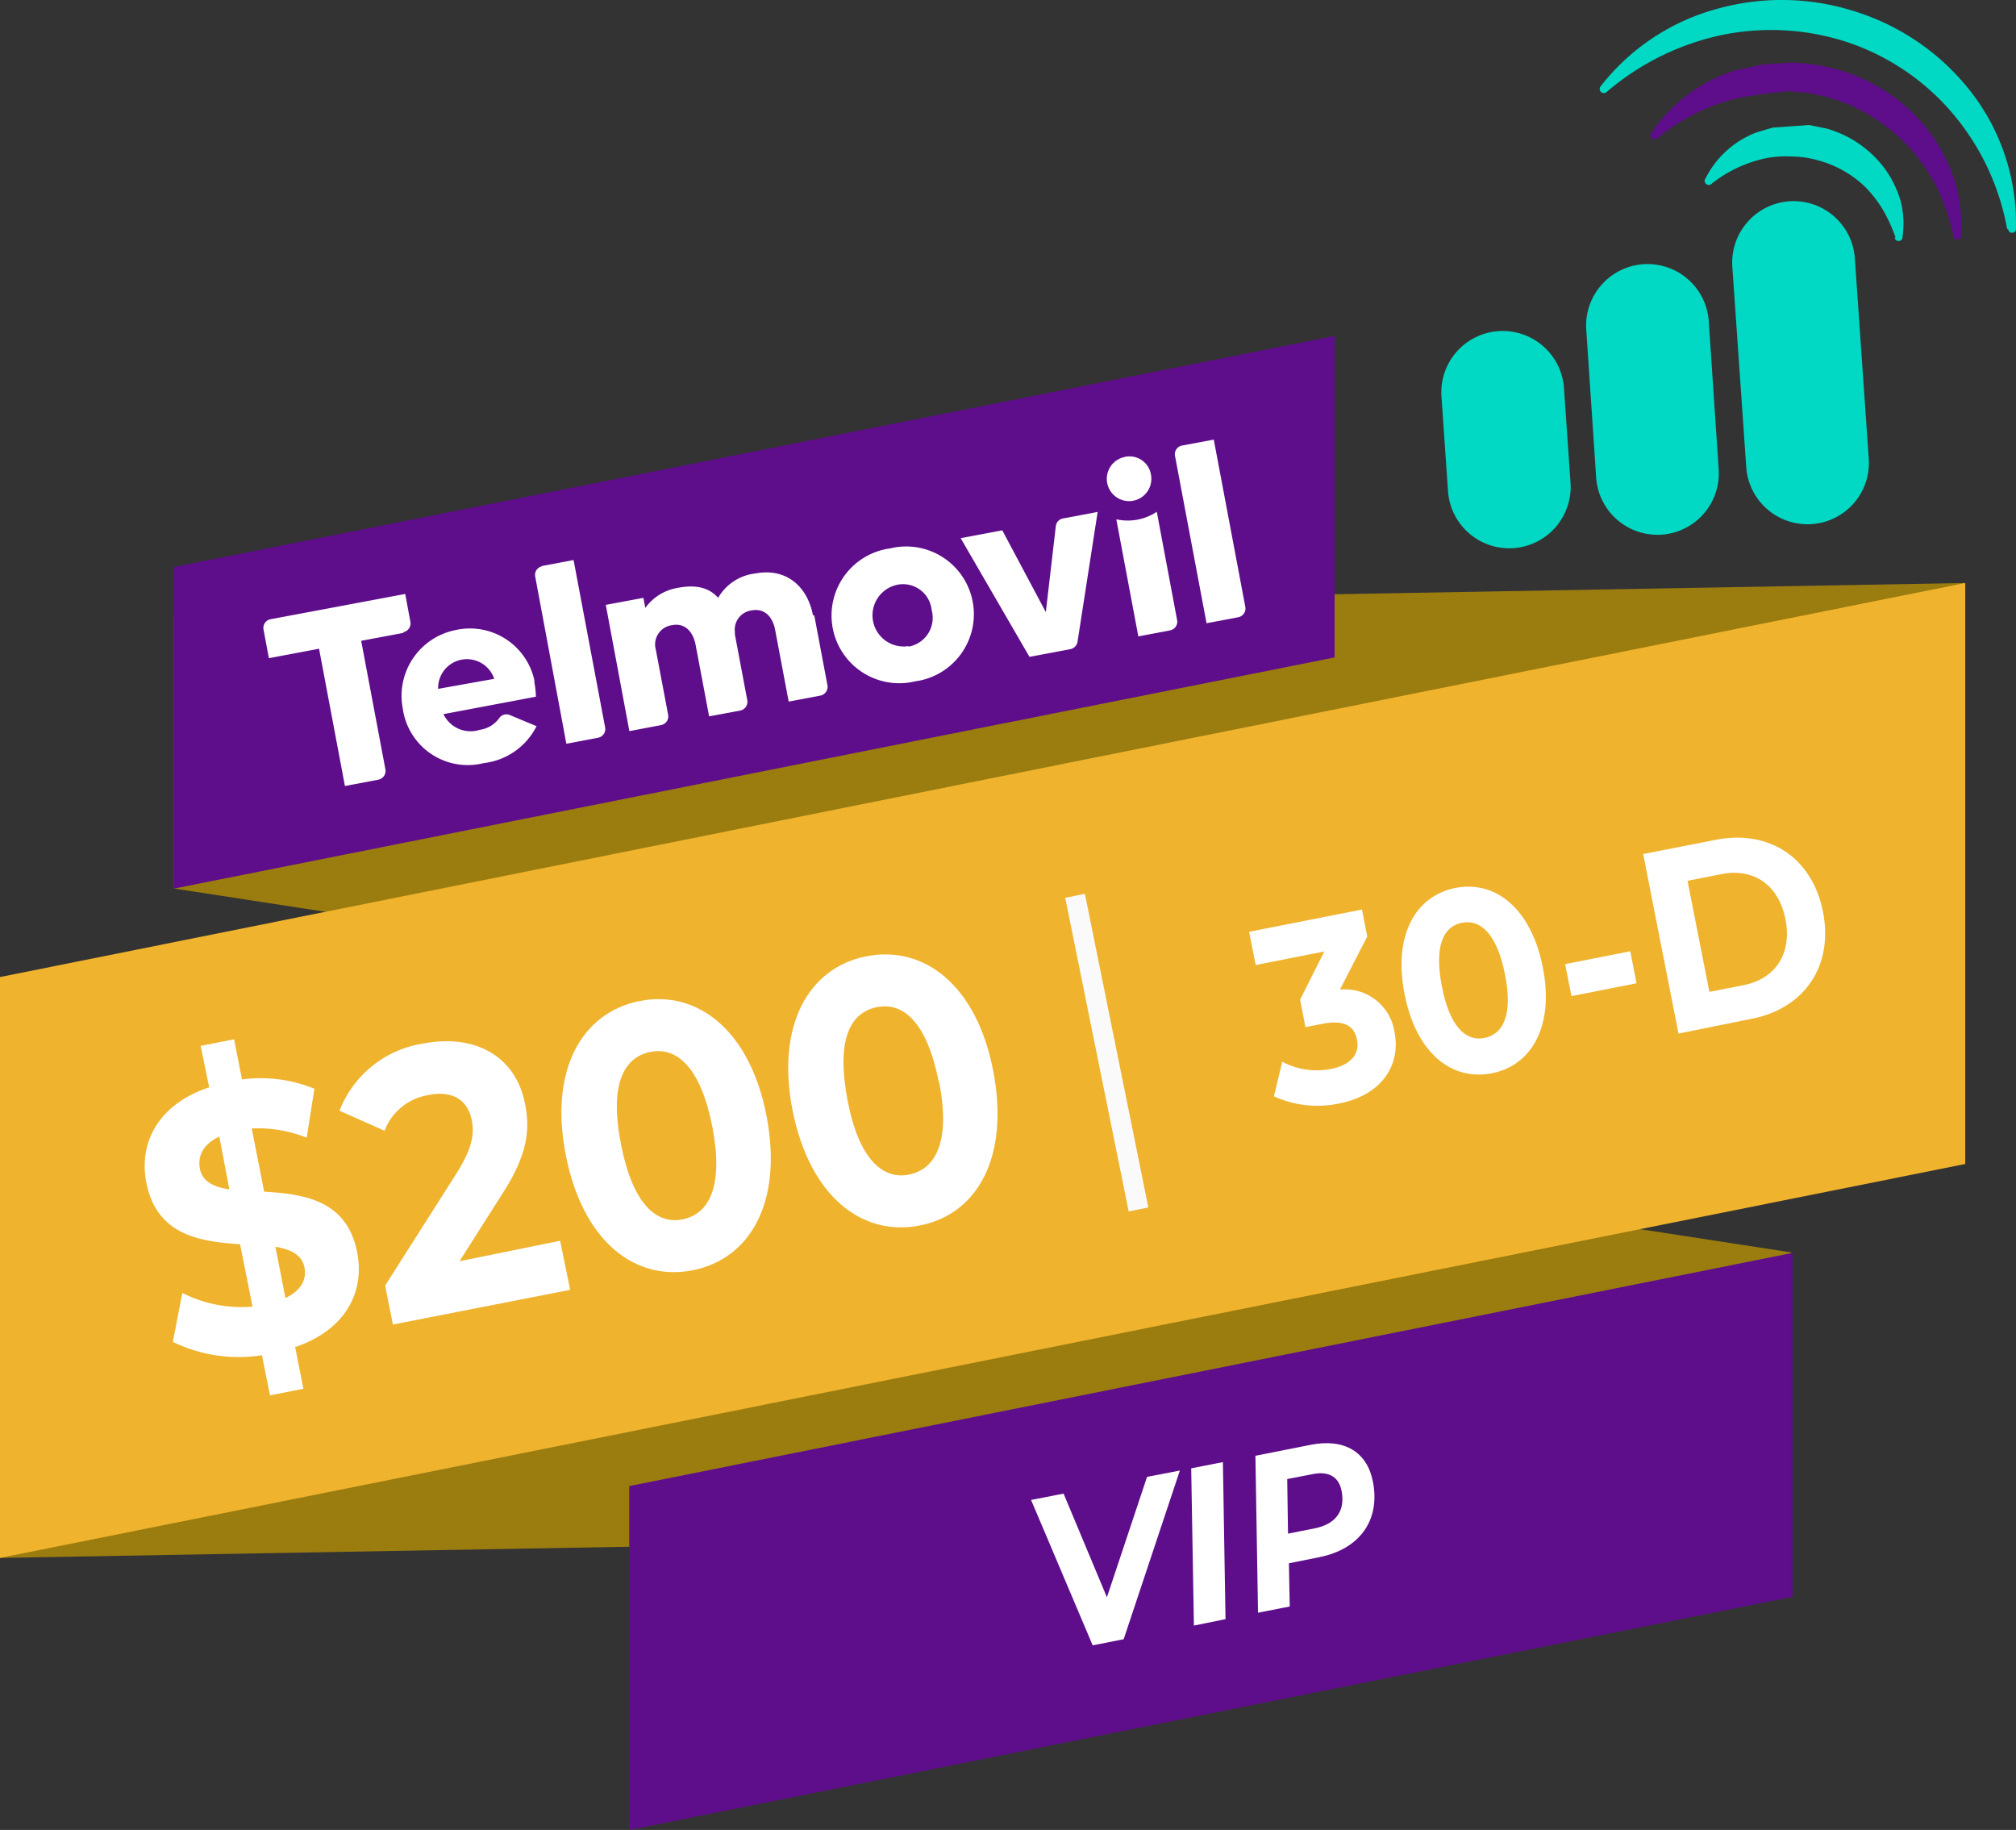
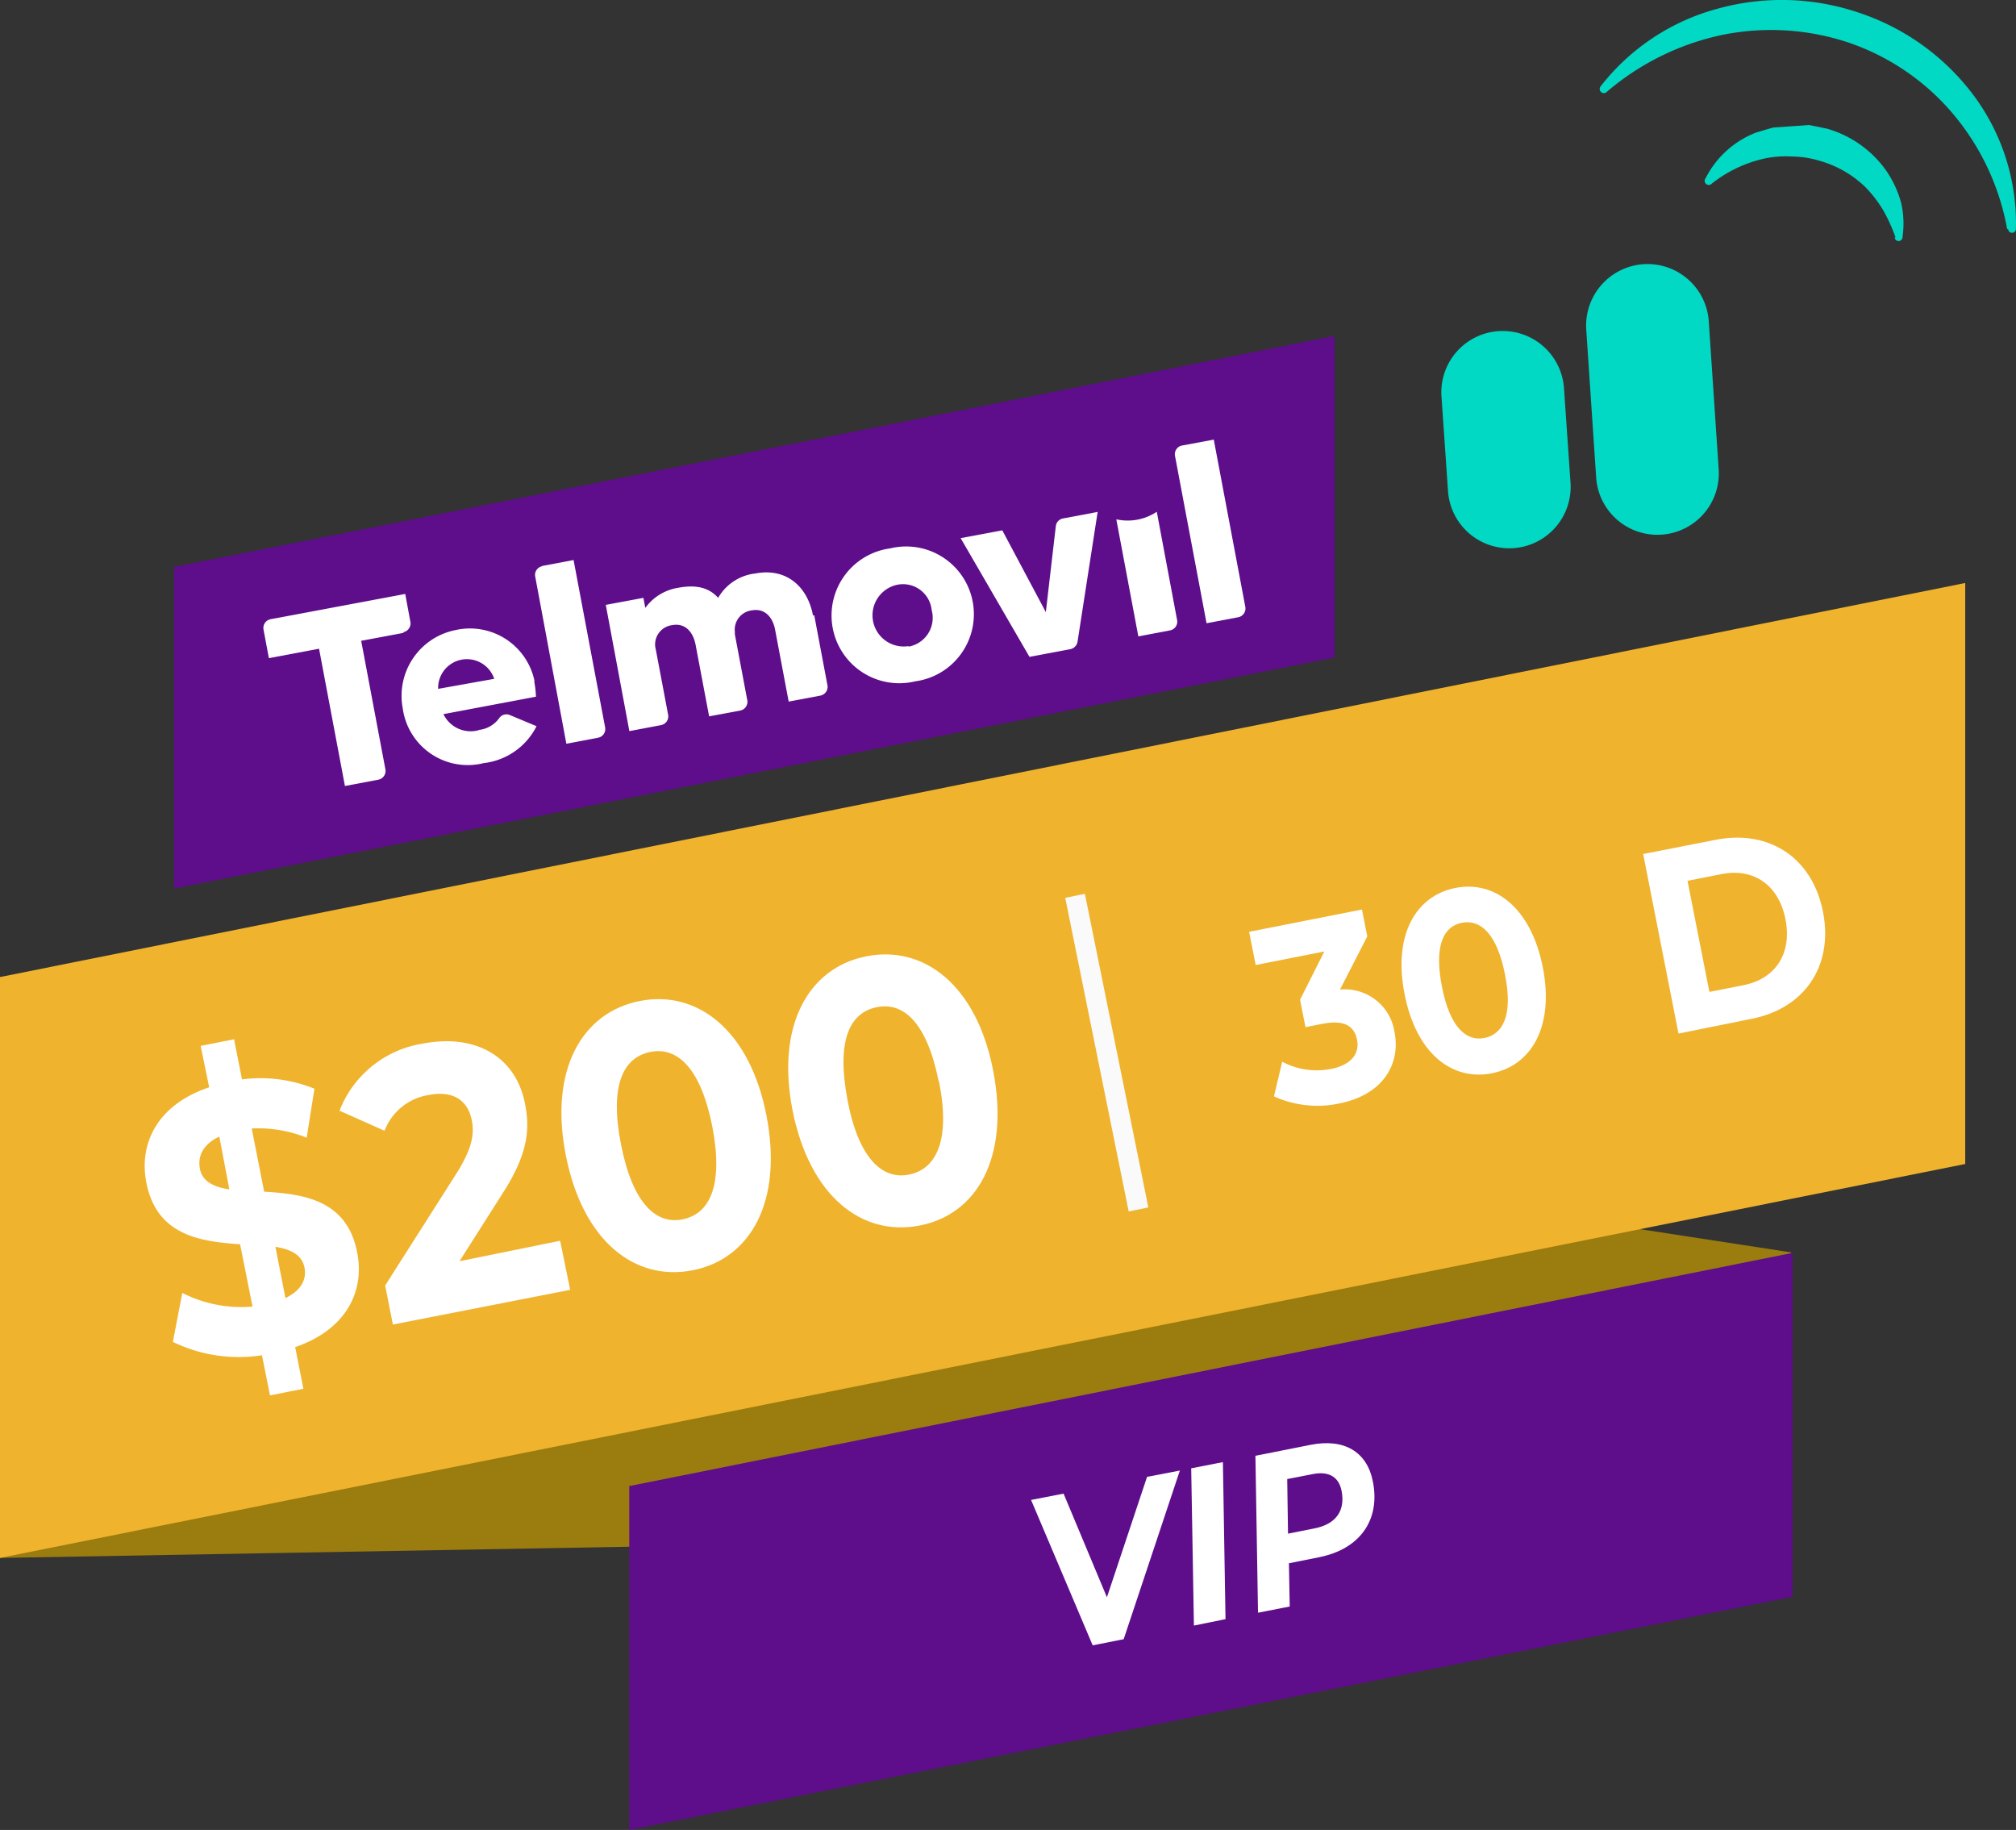
<svg xmlns="http://www.w3.org/2000/svg" viewBox="0 0 200.94 182.37">
  <rect x="0" y="0" width="200.94" height="182.37" fill="#333333" stroke="none" />
  <defs>
    <style>.cls-1{fill:#9a7c0f;}.cls-2{fill:#5e0d8b;}.cls-3{fill:#01d9c4;}.cls-4{fill:#efb32e;}.cls-5{fill:#fff;}.cls-6{fill:#fafafa;}</style>
  </defs>
  <g id="Capa_2" data-name="Capa 2">
    <g id="CURVAS">
      <polygon class="cls-1" points="178.53 152.08 0 155.26 0 97.37 178.53 124.81 178.53 152.08" />
      <polygon class="cls-2" points="178.67 159.13 62.72 182.37 62.72 148.1 178.67 124.86 178.67 159.13" />
-       <path class="cls-3" d="M178.35,20.06h0a6.13,6.13,0,0,0-5.69,6.44l1.4,20.15a6.12,6.12,0,0,0,6.52,5.58h0a6.11,6.11,0,0,0,5.69-6.43l-1.4-20.15a6.12,6.12,0,0,0-6.52-5.59" />
      <path class="cls-3" d="M188.92,23.62a17,17,0,0,0-1.26-2.74,12.32,12.32,0,0,0-1.72-2.22A10.73,10.73,0,0,0,181.28,16a9.57,9.57,0,0,0-2.66-.4,10.26,10.26,0,0,0-2.71.19,13,13,0,0,0-5.28,2.5h0a.41.41,0,1,1-.62-.54,9.44,9.44,0,0,1,5-4.53l.86-.26.86-.25,3.58-.25,1.78.36A10.9,10.9,0,0,1,188,17a10.56,10.56,0,0,1,1.49,3.21,9.26,9.26,0,0,1,.14,3.4.39.39,0,0,1-.37.41.38.38,0,0,1-.41-.36h.1Z" />
-       <path class="cls-2" d="M194.63,23.22a22.38,22.38,0,0,0-1.58-4.56,20.27,20.27,0,0,0-2.6-3.82,19.19,19.19,0,0,0-3.52-3l-1-.62-.51-.25-.5-.26-.51-.26-.49-.16-1.1-.41-1.1-.31-1.08-.22-.6-.15-.58,0-1.17-.11L176,9.33l-2.31.35a19.66,19.66,0,0,0-8.48,4.09h0a.4.4,0,0,1-.58,0,.41.41,0,0,1,0-.58A15.84,15.84,0,0,1,173,7l2.68-.57,2.72-.19a18.8,18.8,0,0,1,5.41.89,17.28,17.28,0,0,1,8.72,6.31,17.47,17.47,0,0,1,2.37,4.8,15.58,15.58,0,0,1,.56,5.22.39.39,0,0,1-.78.05h0Z" />
      <path class="cls-3" d="M163.79,26.33a6.13,6.13,0,0,0-5.69,6.43l1,14.92a6.12,6.12,0,0,0,12.21-.84l-1-14.92a6.12,6.12,0,0,0-6.52-5.59" />
      <path class="cls-3" d="M149.36,33a6.11,6.11,0,0,0-5.69,6.43l.65,9.4A6.12,6.12,0,1,0,156.53,48l-.65-9.4A6.12,6.12,0,0,0,149.36,33" />
      <path class="cls-3" d="M200.06,22.84a24.58,24.58,0,0,0-5.48-11.59,23.56,23.56,0,0,0-10.31-7,24.43,24.43,0,0,0-12.52-.79,25.92,25.92,0,0,0-11.58,5.68.41.41,0,1,1-.62-.55A22,22,0,0,1,171.08.9a23.94,23.94,0,0,1,14.24.38,23.51,23.51,0,0,1,11.49,8.35,21.33,21.33,0,0,1,4.12,13.15.39.39,0,0,1-.36.42.39.39,0,0,1-.41-.36" />
-       <polygon class="cls-1" points="17.35 61.28 195.88 58.1 195.88 116 17.35 88.55 17.35 61.28" />
      <polygon class="cls-4" points="195.88 116 0 155.26 0 97.37 195.88 58.1 195.88 116" />
      <polygon class="cls-2" points="133.02 65.52 17.35 88.55 17.35 56.5 133.02 33.48 133.02 65.52" />
      <path class="cls-5" d="M88.73,54.65A6.75,6.75,0,1,0,91.22,67.9a6.75,6.75,0,1,0-2.49-13.25m1.83,9.74a3.11,3.11,0,0,1-1.15-6.11,2.87,2.87,0,0,1,3.45,2.51,2.92,2.92,0,0,1-2.29,3.65" />
      <path class="cls-5" d="M47.75,72.74a2.88,2.88,0,0,0,2-1.16.87.87,0,0,1,1.07-.32l2.66,1.11a6.76,6.76,0,0,1-5.27,3.68,6.54,6.54,0,0,1-8.07-5.47,6.68,6.68,0,0,1,5.27-7.79,6.57,6.57,0,0,1,7.85,5,1.16,1.16,0,0,1,0,.18,10.19,10.19,0,0,1,.16,1.46l-9.22,1.74a3,3,0,0,0,3.46,1.61m1.6-5.13a2.87,2.87,0,0,0-5.59,1Z" />
      <path class="cls-5" d="M54,56.41l3.17-.6,3.15,16.71a.88.88,0,0,1-.71,1l-3.16.6L53.34,57.43a.88.88,0,0,1,.7-1" />
      <path class="cls-5" d="M81.16,61.32l1.32,7a.89.89,0,0,1-.7,1l-3.17.6-1.35-7.15c-.22-1.21-1-2.19-2.33-1.94A1.93,1.93,0,0,0,73.25,63a2,2,0,0,0,0,.24l1.24,6.57a.89.89,0,0,1-.7,1l-3.11.58-1.35-7.14c-.23-1.21-1-2.2-2.33-1.95a1.94,1.94,0,0,0-1.69,2.16,2,2,0,0,0,.05.24l1.24,6.56a.88.88,0,0,1-.71,1l-3.16.6L60.38,60.28l3.75-.7.19,1a5,5,0,0,1,3.26-2c1.85-.35,3.11,0,4,1a4.91,4.91,0,0,1,3.71-2.43c3.17-.6,5.22,1.4,5.74,4.17" />
      <path class="cls-5" d="M109.4,51.06l-2,12.9a.91.91,0,0,1-.7.73l-4.09.77L95.75,53.63l4.15-.78L104.24,61l1-8.6a.88.88,0,0,1,.7-.73l3.51-.66Z" />
      <path class="cls-5" d="M117.82,44.4l3.16-.59,3.15,16.7a.89.89,0,0,1-.7,1l-3.17.6-3.15-16.71a.88.88,0,0,1,.71-1" />
      <path class="cls-5" d="M111.27,51.78l2.19,11.64,3.17-.6a.88.88,0,0,0,.7-1L115.3,51a5.22,5.22,0,0,1-4,.76" />
-       <path class="cls-5" d="M112.12,45.54a2.22,2.22,0,1,0,2.6,1.77,2.16,2.16,0,0,0-2.48-1.8l-.12,0" />
      <path class="cls-5" d="M40.21,63.07,36,63.86,38.42,76.7a.89.89,0,0,1-.7,1l-3.34.63L31.8,64.65l-5,.94-.54-2.88a.89.89,0,0,1,.7-1l13.43-2.52L40.91,62a.89.89,0,0,1-.7,1" />
      <path class="cls-5" d="M139,102.89c.59,3-1,6.18-5.52,7.08a10.42,10.42,0,0,1-6.5-.71l.82-3.45a7.35,7.35,0,0,0,4.9.71c1.86-.37,2.85-1.44,2.56-2.89s-1.33-2-3.44-1.6l-1.7.33-.54-2.73L132,94.82l-6.84,1.35-.66-3.31,11.25-2.22.53,2.68-2.72,5.3A5,5,0,0,1,139,102.89Z" />
      <path class="cls-5" d="M140,99.08c-1.17-5.89,1.11-9.81,5.06-10.59s7.54,2,8.71,7.88-1.1,9.81-5.07,10.59S141.16,105,140,99.08Zm10-2c-.8-4-2.42-5.48-4.28-5.12s-2.79,2.3-2,6.36,2.42,5.49,4.25,5.12S150.83,101.16,150,97.1Z" />
-       <path class="cls-5" d="M156,96.08l6.49-1.28.63,3.19-6.49,1.28Z" />
      <path class="cls-5" d="M163.78,85.11l7.3-1.43c5.25-1,9.55,1.77,10.62,7.18s-1.85,9.64-7.1,10.67L167.3,103Zm10,13.07c3.19-.63,4.86-3.16,4.18-6.58s-3.18-5.12-6.37-4.49l-3.39.67,2.18,11.07Z" />
      <rect class="cls-6" x="109.31" y="88.96" width="2" height="31.89" transform="translate(-18.61 23.96) rotate(-11.44)" />
      <path class="cls-5" d="M29.42,134.25l.82,4.15-3.33.66-.8-4a15,15,0,0,1-8.88-1.33l.94-4.88a13,13,0,0,0,7,1.36L23.93,124c-3.89-.27-8.3-.83-9.34-6.13-.78-3.92,1.12-7.8,6.26-9.51L20,104.23l3.33-.66.79,4a14.26,14.26,0,0,1,7.22.93l-.77,4.88a13.06,13.06,0,0,0-5.48-.92l1.24,6.3c3.89.23,8.23.8,9.26,6C36.39,128.68,34.51,132.51,29.42,134.25Zm-6.56-15.72-1-5.26c-1.68.79-2.17,2-1.93,3.23S21.29,118.3,22.86,118.53Zm7.49,7.8c-.26-1.3-1.36-1.81-2.9-2.08l1,5.11C30,128.62,30.58,127.52,30.35,126.33Z" />
      <path class="cls-5" d="M55.83,123.65l1,4.89L39.16,132l-.77-3.89,7.14-11.22c1.63-2.6,1.74-4,1.49-5.26-.4-2-1.9-3-4.37-2.49a5.63,5.63,0,0,0-4.32,3.55l-4.49-2A10.7,10.7,0,0,1,42.16,104c5.2-1,9.25,1.26,10.17,6,.5,2.52.32,5-2.28,9l-4.25,6.69Z" />
      <path class="cls-5" d="M56.4,115.15c-1.69-8.56,1.62-14.25,7.35-15.39s11,2.89,12.65,11.44-1.59,14.25-7.35,15.39S58.09,123.71,56.4,115.15ZM71,112.28c-1.17-5.9-3.52-8-6.21-7.44s-4.05,3.34-2.89,9.23,3.51,8,6.17,7.44S72.13,118.17,71,112.28Z" />
      <path class="cls-5" d="M79,110.68c-1.68-8.55,1.62-14.25,7.36-15.38s11,2.88,12.64,11.44S97.44,121,91.68,122.13,80.72,119.24,79,110.68Zm14.57-2.87c-1.17-5.89-3.51-8-6.21-7.43s-4,3.34-2.89,9.23,3.51,8,6.17,7.44S94.76,113.7,93.6,107.81Z" />
      <path class="cls-5" d="M117.6,146.55,112,163.36l-3.09.61-6.14-14.49,3.24-.63,4.32,10.33,4-12Z" />
      <path class="cls-5" d="M118.73,146.33l3.16-.62.26,15.65L119,162Z" />
      <path class="cls-5" d="M136.84,147.65c.76,3.84-1.31,6.74-5.37,7.54l-3,.6.08,4.31-3.16.62-.26-15.64,5.49-1.09C134,143.32,136.26,144.69,136.84,147.65Zm-3.12.93c-.29-1.47-1.36-2-2.95-1.66l-2.47.48.08,5.44,2.66-.53C133.12,151.9,134.11,150.59,133.72,148.58Z" />
    </g>
  </g>
</svg>